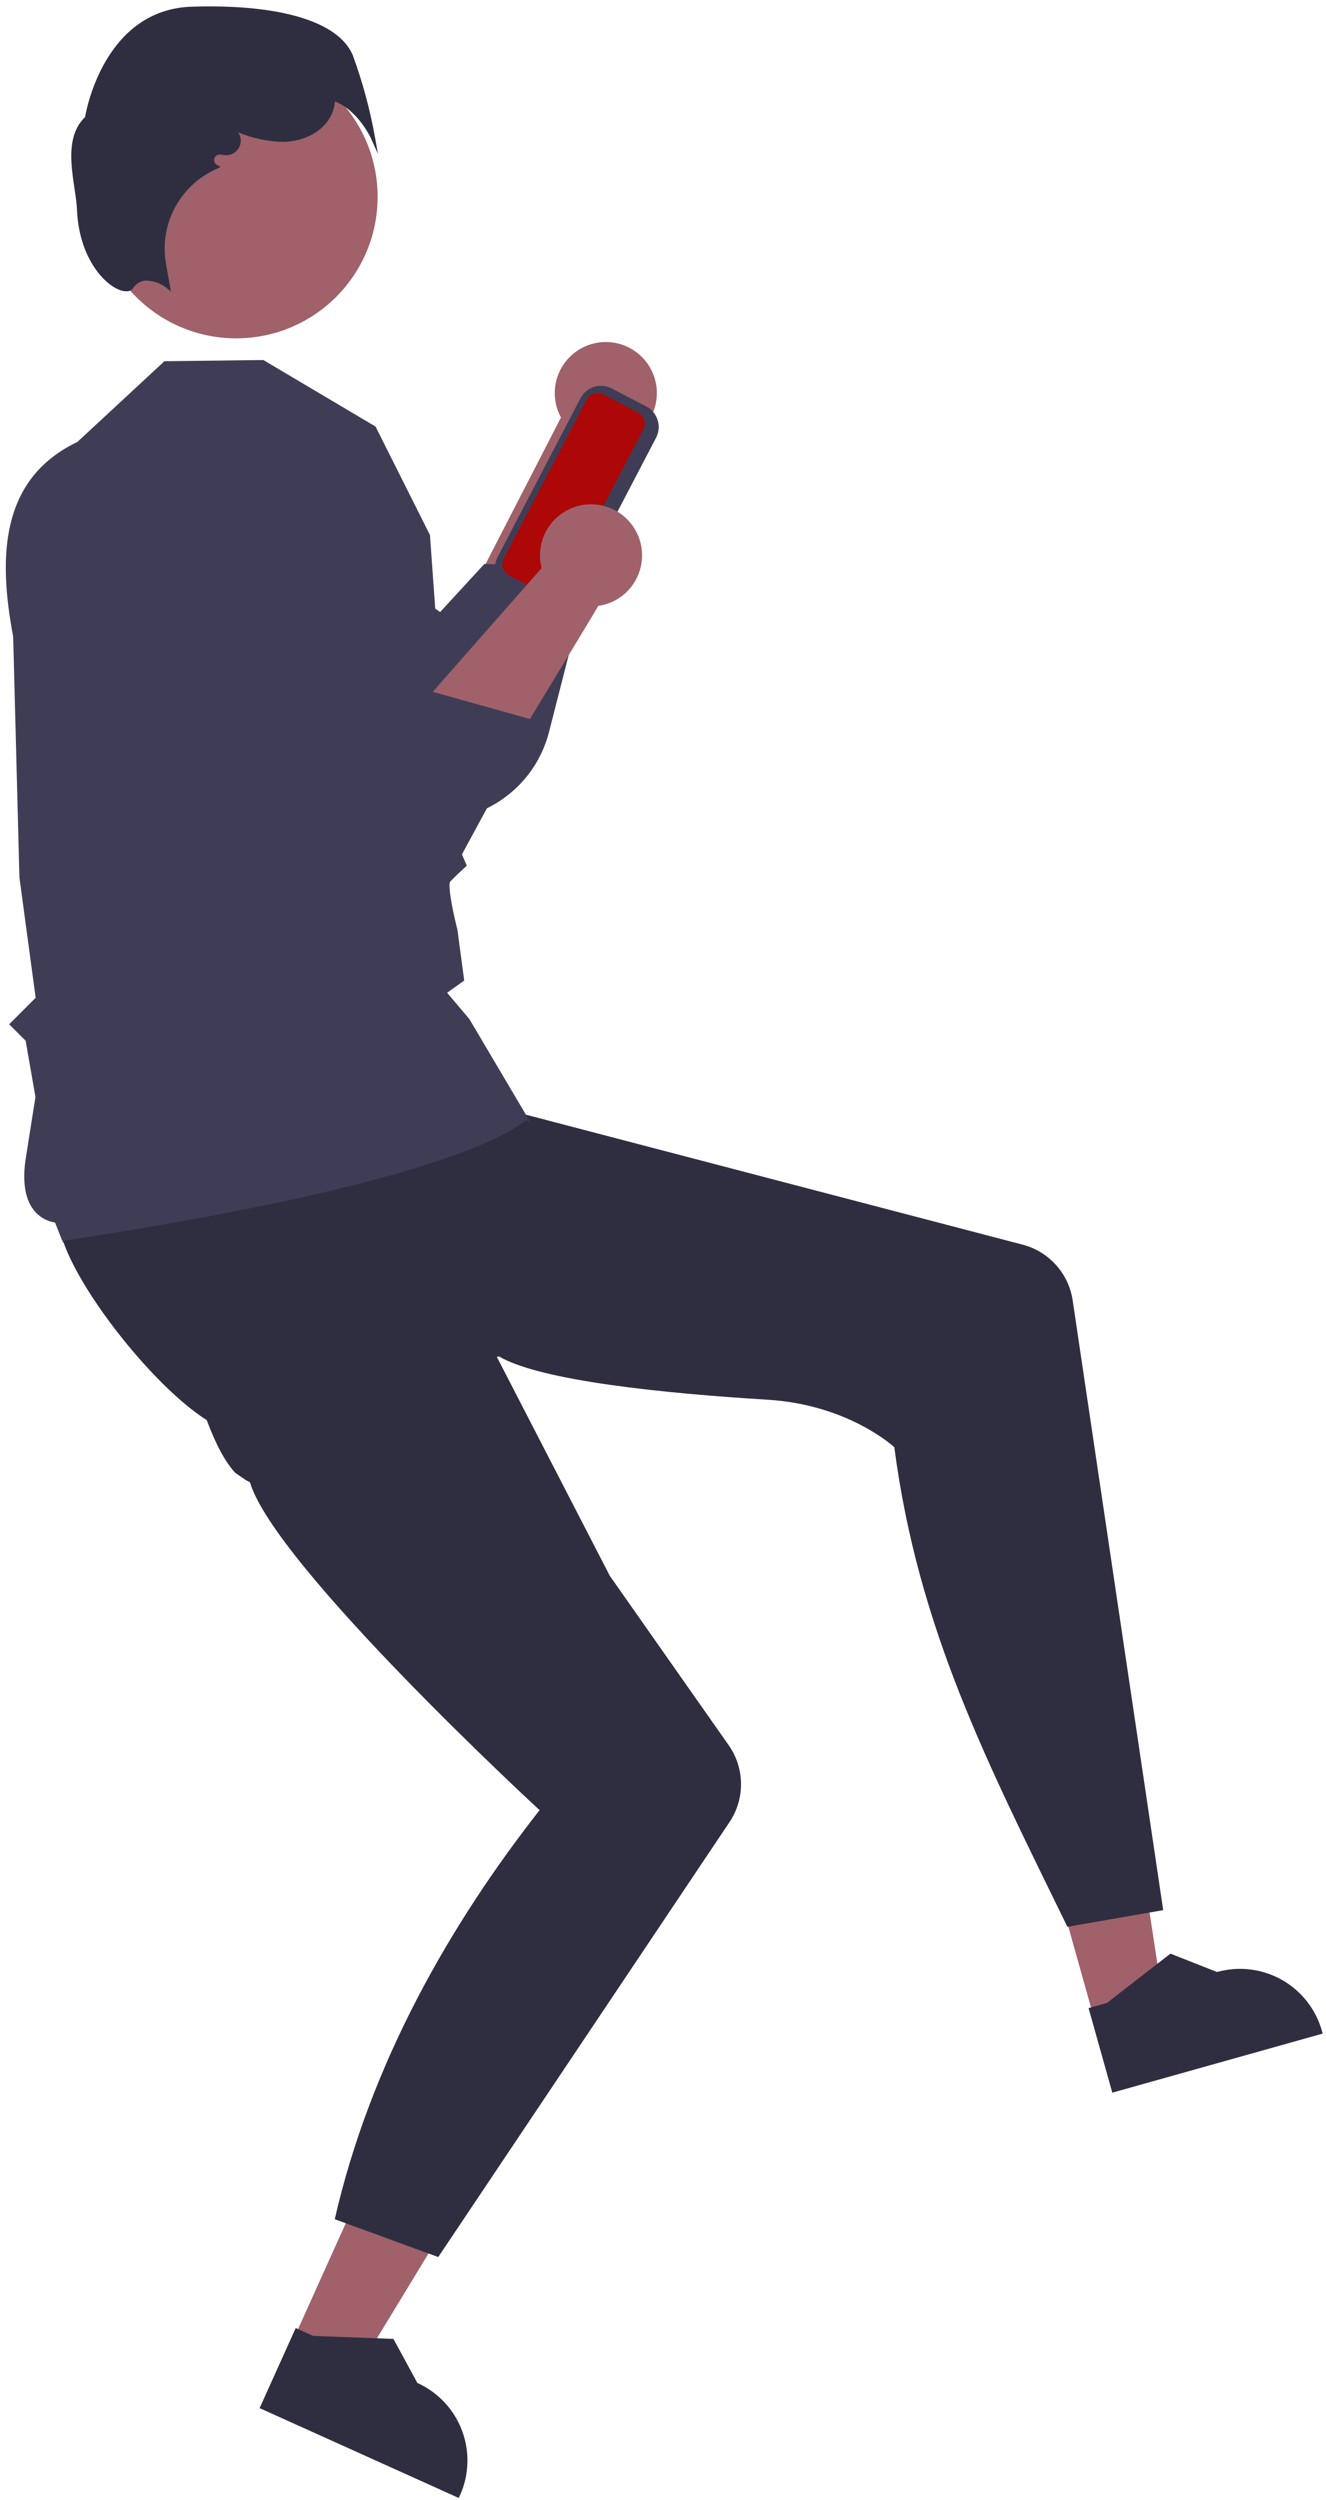
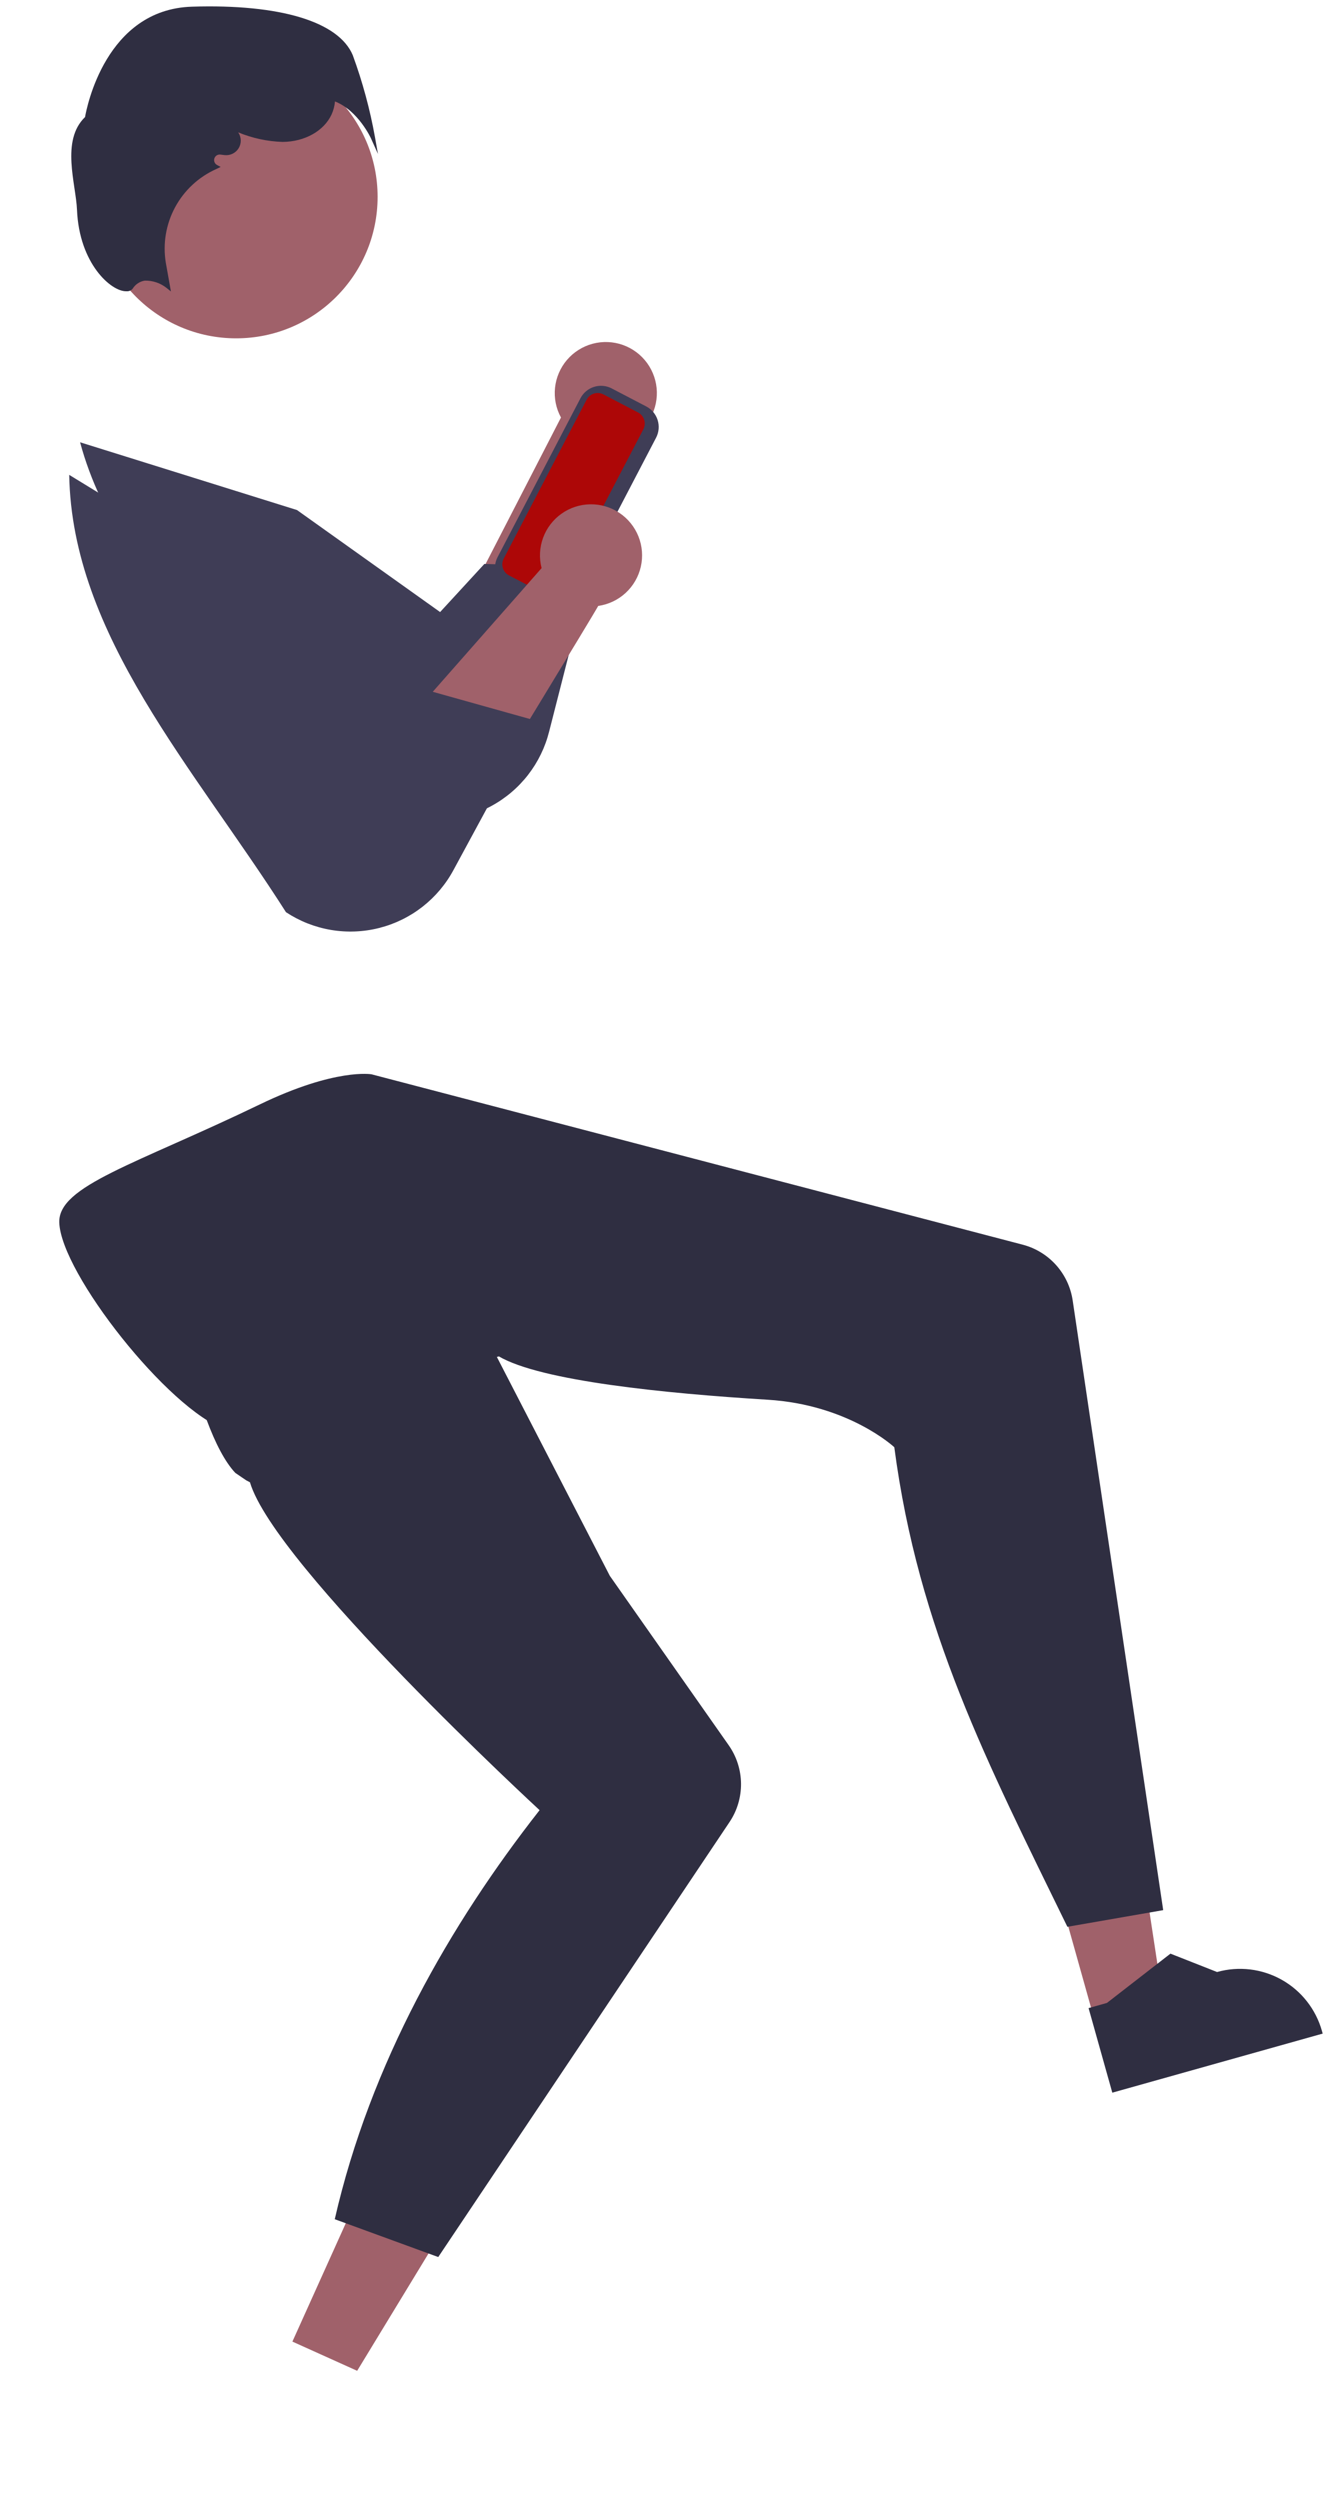
<svg xmlns="http://www.w3.org/2000/svg" width="200" height="377" viewBox="0 0 200 377" fill="none">
-   <path d="M84.61 62.954L70.477 90.404L84.432 98.404C84.432 98.404 94.005 67.571 94.287 66.4C95.731 65.811 96.961 64.796 97.816 63.492C98.67 62.187 99.109 60.654 99.073 59.095C99.037 57.536 98.529 56.025 97.616 54.761C96.702 53.497 95.427 52.54 93.957 52.017C92.488 51.493 90.895 51.429 89.388 51.831C87.882 52.233 86.532 53.083 85.519 54.268C84.506 55.454 83.877 56.919 83.714 58.47C83.552 60.021 83.864 61.585 84.61 62.954V62.954Z" fill="#A0616A" />
+   <path d="M84.61 62.954L70.477 90.404C84.432 98.404 94.005 67.571 94.287 66.4C95.731 65.811 96.961 64.796 97.816 63.492C98.67 62.187 99.109 60.654 99.073 59.095C99.037 57.536 98.529 56.025 97.616 54.761C96.702 53.497 95.427 52.54 93.957 52.017C92.488 51.493 90.895 51.429 89.388 51.831C87.882 52.233 86.532 53.083 85.519 54.268C84.506 55.454 83.877 56.919 83.714 58.47C83.552 60.021 83.864 61.585 84.61 62.954V62.954Z" fill="#A0616A" />
  <path d="M12.078 66.688C18.383 90.046 41.044 104.881 59.861 122.668C62.179 123.481 64.64 123.801 67.088 123.609C69.536 123.417 71.917 122.716 74.079 121.551C76.241 120.386 78.136 118.783 79.643 116.844C81.15 114.905 82.235 112.672 82.831 110.29L89.173 85.469L73.053 85.038L66.382 92.289L44.796 76.907L12.078 66.688Z" fill="#3F3D56" />
  <path d="M44.102 353.075L53.871 357.481L75.52 321.896L61.101 315.391L44.102 353.075Z" fill="#A0616A" />
-   <path d="M39.156 363.105L69.199 376.658L69.371 376.278C70.769 373.177 70.879 369.647 69.676 366.465C68.472 363.283 66.054 360.709 62.953 359.31L62.952 359.309L59.343 352.67L47.226 352.214L44.603 351.031L39.156 363.105Z" fill="#2F2E41" />
  <path d="M165.112 304.679L175.43 301.782L169.168 260.602L153.938 264.877L165.112 304.679Z" fill="#A0616A" />
  <path d="M167.768 315.542L199.5 306.634L199.387 306.232C198.467 302.957 196.284 300.181 193.318 298.515C190.351 296.849 186.845 296.429 183.569 297.348L183.568 297.348L176.538 294.578L166.957 302.012L164.188 302.789L167.768 315.542Z" fill="#2F2E41" />
  <path d="M8.94 184.345C9.204 191.979 25.439 212.575 33.978 215.529C35.43 216.031 36.278 216.308 36.278 216.308L39.25 215.409L75.24 204.52C81.542 208.227 100.342 210.112 115.767 211.055C128.044 211.803 134.888 218.221 134.888 218.221C138.51 245.768 148.952 265.85 160.993 290.531L175.445 288.018L161.792 196.082C161.497 194.097 160.626 192.242 159.285 190.748C157.945 189.254 156.195 188.186 154.254 187.678L56.045 161.989C56.045 161.989 50.629 161.009 39.206 166.52C20.4 175.593 8.751 178.791 8.94 184.345Z" fill="#2F2E41" />
  <path d="M27.701 182.869C24.407 189.761 29.288 215.529 35.496 222.094L37.144 223.214L37.701 223.505C41.425 236.101 81.387 272.943 81.387 272.943C67.889 290.14 55.859 311.119 50.491 334.624L66.1 340.327L110.036 274.736C111.187 273.019 111.791 270.992 111.768 268.925C111.745 266.857 111.097 264.845 109.909 263.152L91.985 237.62L62.779 181.047C41.909 180.403 30.1 177.856 27.701 182.869Z" fill="#2F2E41" />
-   <path d="M9.518 187.349C9.469 187.349 8.325 184.354 8.302 184.347C7.913 184.239 2.647 183.719 3.832 175.001L5.347 165.406L3.868 156.934L1.38 154.446L5.378 150.448L2.928 132.312L1.987 96.002C-0.375 83.53 0.242 72.123 11.681 66.63L24.796 54.466L39.718 54.285L56.648 64.322L64.851 80.675L68.033 124.992L70.408 130.535L70.205 130.719C70.189 130.734 68.606 132.165 67.895 132.952C67.551 133.441 68.197 137.093 68.995 140.194L70.018 147.849L67.44 149.692L70.792 153.652L79.931 169.099L79.383 168.963C78.766 168.809 73.019 177.436 9.94 187.029C9.649 187.073 9.639 187.349 9.518 187.349Z" fill="#3F3D56" />
  <path d="M81.751 91.435L76.529 88.71C75.71 88.281 75.094 87.545 74.817 86.663C74.54 85.781 74.624 84.825 75.05 84.005L87.553 60.045C87.982 59.225 88.718 58.61 89.6 58.333C90.482 58.055 91.438 58.139 92.258 58.566L97.48 61.291C98.299 61.72 98.915 62.456 99.192 63.338C99.47 64.22 99.385 65.176 98.959 65.996L86.456 89.956C86.028 90.775 85.291 91.391 84.409 91.668C83.527 91.946 82.571 91.862 81.751 91.435Z" fill="#3F3D56" />
  <path d="M91.016 59.47C90.574 59.24 90.059 59.195 89.584 59.344C89.108 59.494 88.712 59.825 88.481 60.267L75.978 84.227C75.748 84.669 75.703 85.184 75.852 85.659C76.001 86.135 76.333 86.532 76.775 86.763L81.997 89.487C82.439 89.717 82.954 89.763 83.429 89.613C83.905 89.464 84.301 89.132 84.532 88.691L97.035 64.731C97.265 64.289 97.31 63.773 97.161 63.298C97.011 62.823 96.68 62.426 96.238 62.195L91.016 59.47Z" fill="#AD0707" />
  <path d="M35.617 51.016C47.401 51.016 56.954 41.464 56.954 29.68C56.954 17.896 47.401 8.344 35.617 8.344C23.834 8.344 14.281 17.896 14.281 29.68C14.281 41.464 23.834 51.016 35.617 51.016Z" fill="#A0616A" />
  <path d="M25.127 43.421C24.192 42.677 23.025 42.285 21.83 42.313C21.459 42.374 21.106 42.513 20.793 42.721C20.48 42.929 20.215 43.201 20.015 43.519C19.904 43.658 19.759 43.768 19.595 43.838C19.431 43.908 19.251 43.936 19.074 43.919C16.797 44.002 11.944 39.779 11.613 31.63C11.455 27.756 9.138 21.203 12.827 17.654C13.074 16.221 15.954 1.416 28.939 1.008C42.233 0.586 51.082 3.256 53.208 8.323C54.684 12.345 55.806 16.489 56.562 20.706L57.008 23.214L55.966 20.89C55.946 20.846 54.047 16.685 50.524 15.296C50.467 15.974 50.294 16.636 50.014 17.256C48.865 19.747 45.967 21.373 42.632 21.398C40.328 21.327 38.055 20.838 35.925 19.956C36.166 20.304 36.301 20.714 36.315 21.137C36.328 21.56 36.219 21.979 36 22.341C35.781 22.703 35.462 22.995 35.081 23.18C34.7 23.366 34.274 23.437 33.854 23.385L33.237 23.308C33.043 23.284 32.846 23.329 32.681 23.434C32.516 23.54 32.394 23.7 32.334 23.887C32.275 24.073 32.283 24.275 32.356 24.456C32.43 24.637 32.565 24.787 32.738 24.88L33.281 25.17L32.622 25.489C29.969 26.672 27.784 28.701 26.407 31.258C25.03 33.816 24.539 36.757 25.011 39.623L25.78 43.945L25.127 43.421Z" fill="#2F2E41" />
  <path d="M81.688 85.663L61.289 108.839L72.873 120C72.873 120 89.674 92.43 90.233 91.364C91.777 91.144 93.218 90.46 94.364 89.404C95.511 88.347 96.31 86.967 96.655 85.446C97.001 83.925 96.876 82.335 96.299 80.887C95.721 79.439 94.717 78.2 93.42 77.334C92.122 76.469 90.593 76.017 89.034 76.04C87.474 76.062 85.959 76.558 84.687 77.461C83.415 78.364 82.448 79.631 81.912 81.096C81.377 82.56 81.299 84.153 81.688 85.663V85.663Z" fill="#A0616A" />
  <path d="M10.438 71.602C10.858 95.792 29.218 115.704 43.132 137.541C45.181 138.895 47.49 139.806 49.911 140.216C52.333 140.626 54.813 140.527 57.193 139.924C59.574 139.321 61.803 138.229 63.737 136.715C65.671 135.202 67.268 133.302 68.426 131.137L80.628 108.611L65.099 104.263L56.862 109.668L39.677 89.489L10.438 71.602Z" fill="#3F3D56" />
</svg>